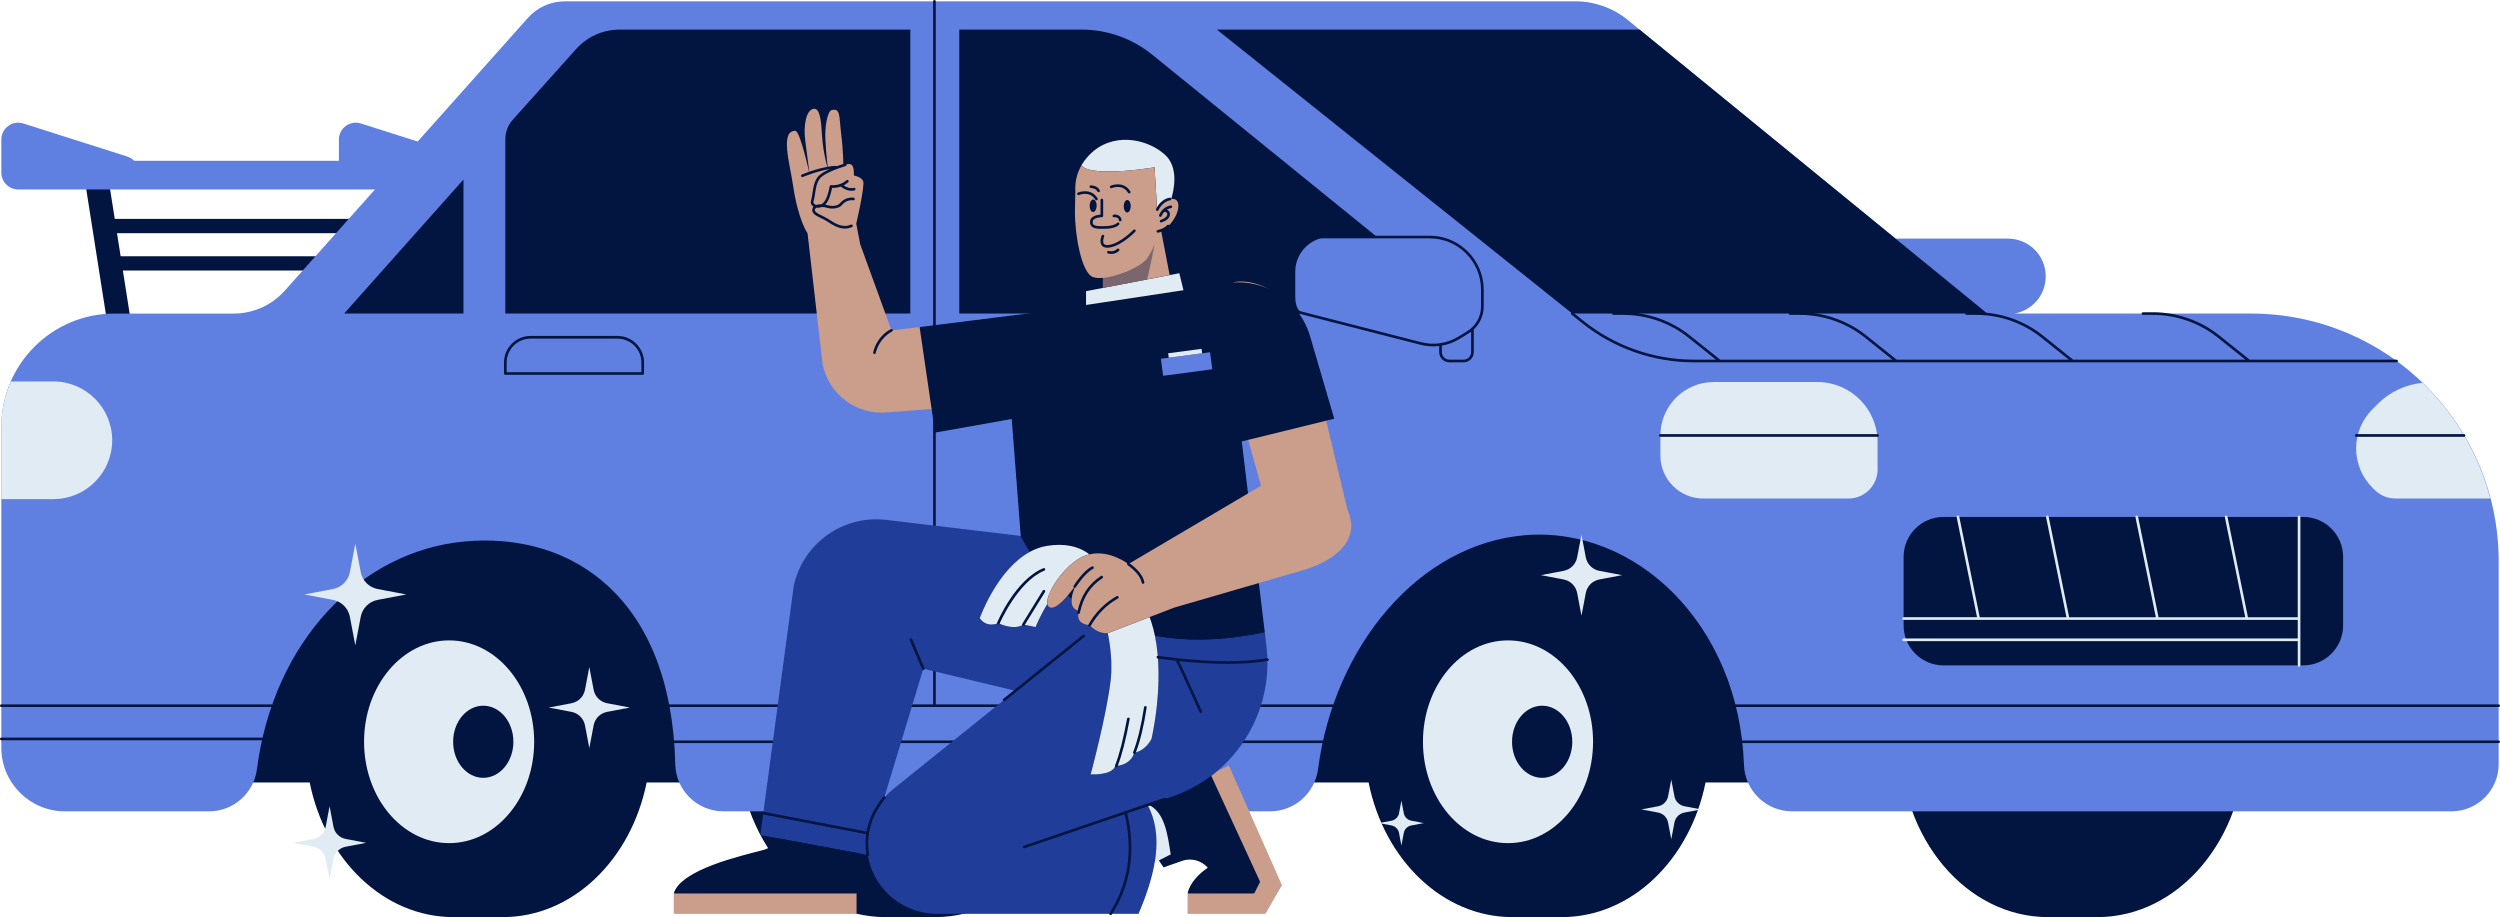
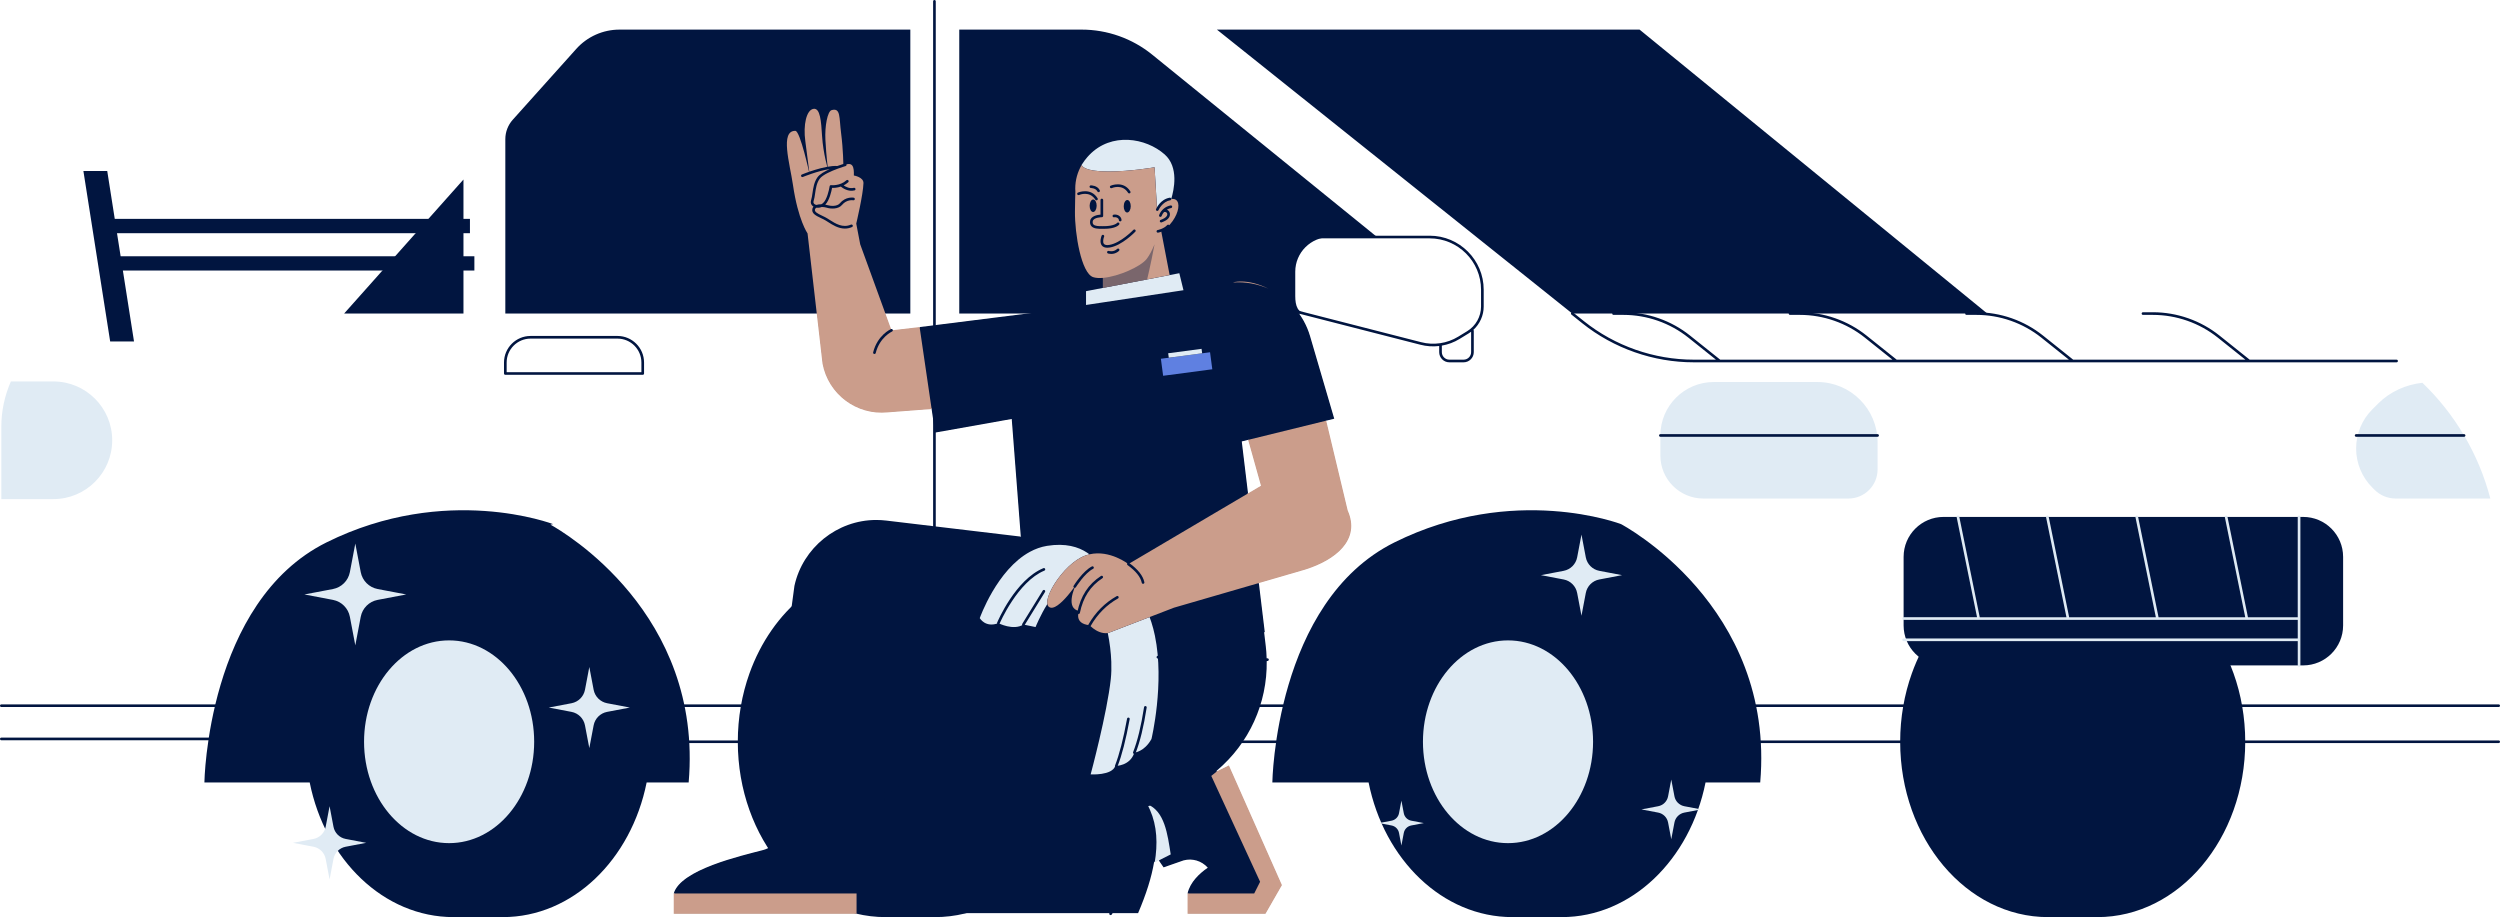
<svg xmlns="http://www.w3.org/2000/svg" fill="#000000" height="366.8" preserveAspectRatio="xMidYMid meet" version="1" viewBox="0.0 0.0 1000.0 366.8" width="1000" zoomAndPan="magnify">
  <g>
    <g id="change1_5">
      <path d="M898.09,296.705c0,38.737-26.49,70.141-59.167,70.141h-19.682 c-0.001,0-0.002,0-0.003,0c-32.677,0-59.167-31.403-59.167-70.14 c0-9.684,1.656-18.91,4.65-27.302c8.982-25.174,30.009-42.839,54.517-42.839 h19.685C871.6,226.565,898.09,257.968,898.09,296.705z M373.973,226.565h-19.685 c-24.508,0-45.535,17.665-54.517,42.839c-2.994,8.392-4.65,17.618-4.65,27.302 c0,38.738,26.49,70.14,59.167,70.14c0.001,0,0.002,0,0.003,0h19.682 c32.677,0,59.167-31.404,59.167-70.141S406.65,226.565,373.973,226.565z M648.426,209.652c0,0-42.763-16.461-90.617,7.296 c-47.854,23.758-48.872,96.047-48.872,96.047h38.502 c6.198,30.878,29.601,53.85,57.546,53.85c0.001,0,0.001,0,0.002,0h19.683 c27.944,0,51.347-22.972,57.545-53.85h21.872 C710.195,242.064,648.426,209.652,648.426,209.652z M220.189,209.861 c0.684-0.152,1.059-0.209,1.059-0.209s-42.763-16.461-90.617,7.296 c-47.854,23.758-48.872,96.047-48.872,96.047h42.122 c6.198,30.878,29.601,53.85,57.545,53.85c0.001,0,0.001,0,0.002,0h19.683 c27.944,0,51.347-22.972,57.545-53.85h16.808 C281.291,245.341,225.369,212.73,220.189,209.861z M189.75,102.495H48.251L46.802,93.273 h141.176v-5.73H45.902L42.895,68.394h-9.537l10.712,68.205h9.537l-4.456-28.373 h140.6V102.495z" fill="#011540" />
    </g>
    <g id="change2_2">
-       <path d="M999.469,224.53v81.113c0,10.434-8.458,18.893-18.893,18.893H716.879 c-10.399,0-18.945-8.233-19.299-18.626c-1.915-56.244-43.36-95.424-87.47-91.834 c-42.295,3.442-76.394,44.007-82.867,93.461 c-1.268,9.69-9.405,16.999-19.177,16.999H289.418 c-10.457,0-19.073-8.324-19.31-18.779c-1.52-66.993-41.669-93.191-84.495-89.147 c-41.538,3.923-76.284,40.114-82.819,90.969 c-1.244,9.676-9.413,16.957-19.167,16.957H25.986 c-14.058,0-25.454-11.396-25.454-25.455v-68.557v-59.844 c0-24.993,20.26-45.253,45.253-45.253h47.703c7.797,0,15.223-3.329,20.41-9.149 l36.093-40.494h-7.669H48.755H17.931H7.29c-3.732,0-6.758-3.026-6.758-6.758 V55.832c0-4.574,4.449-7.827,8.807-6.44L50.805,62.585 c1.198,0.381,2.152,0.991,2.883,1.74h81.875v-8.493 c0-4.574,4.449-7.827,8.807-6.44l22.704,7.224l44.087-49.463 c3.755-4.212,9.129-6.621,14.771-6.621h404.296c7.599,0,14.965,2.625,20.851,7.432 l107.136,87.484h44.973c8.341,0,15.103,6.762,15.103,15.103 c0,7.482-5.446,13.677-12.587,14.877h94.663 C955.099,125.427,999.469,169.797,999.469,224.53z" fill="#5f80e1" />
-     </g>
+       </g>
    <g id="change3_3">
-       <path d="M179.645,256.155c18.791,0,34.024,18.155,34.024,40.55 s-15.233,40.55-34.024,40.55s-34.024-18.155-34.024-40.55 S160.854,256.155,179.645,256.155z M569.179,296.706 c0,22.395,15.233,40.55,34.024,40.55s34.024-18.155,34.024-40.55 s-15.233-40.55-34.024-40.55S569.179,274.31,569.179,296.706z M681.347,199.414 h58.036c6.435,0,11.652-5.217,11.652-11.652v-10.86 c0-13.308-10.788-24.097-24.097-24.097H685.533c-11.809,0-21.382,9.573-21.382,21.382 v8.032C664.151,191.715,671.85,199.414,681.347,199.414z M949.811,195.914 l-0.881-0.882c-4.149-4.149-6.48-9.776-6.48-15.643s2.331-11.494,6.48-15.643 l2.279-2.279c4.793-4.793,11.084-7.63,17.761-8.351 c12.957,12.45,22.473,28.38,27.162,46.297H958.26 C955.092,199.413,952.053,198.155,949.811,195.914z M4.352,152.578h16.995 c12.996,0,23.531,10.535,23.531,23.531c0,12.996-10.535,23.531-23.531,23.531H0.532 v-28.961C0.532,164.233,1.923,158.128,4.352,152.578z" fill="#e0ebf4" />
+       <path d="M179.645,256.155c18.791,0,34.024,18.155,34.024,40.55 s-15.233,40.55-34.024,40.55s-34.024-18.155-34.024-40.55 S160.854,256.155,179.645,256.155z M569.179,296.706 c0,22.395,15.233,40.55,34.024,40.55s34.024-18.155,34.024-40.55 s-15.233-40.55-34.024-40.55S569.179,274.31,569.179,296.706z M681.347,199.414 h58.036c6.435,0,11.652-5.217,11.652-11.652v-10.86 c0-13.308-10.788-24.097-24.097-24.097H685.533c-11.809,0-21.382,9.573-21.382,21.382 v8.032C664.151,191.715,671.85,199.414,681.347,199.414M949.811,195.914 l-0.881-0.882c-4.149-4.149-6.48-9.776-6.48-15.643s2.331-11.494,6.48-15.643 l2.279-2.279c4.793-4.793,11.084-7.63,17.761-8.351 c12.957,12.45,22.473,28.38,27.162,46.297H958.26 C955.092,199.413,952.053,198.155,949.811,195.914z M4.352,152.578h16.995 c12.996,0,23.531,10.535,23.531,23.531c0,12.996-10.535,23.531-23.531,23.531H0.532 v-28.961C0.532,164.233,1.923,158.128,4.352,152.578z" fill="#e0ebf4" />
    </g>
    <g id="change1_6">
-       <path d="M193.305,282.282c6.654,0,12.048,6.458,12.048,14.424 s-5.394,14.424-12.048,14.424c-6.654,0-12.048-6.458-12.048-14.424 S186.651,282.282,193.305,282.282z M604.815,296.706 c0,7.966,5.394,14.424,12.048,14.424s12.048-6.458,12.048-14.424 s-5.394-14.424-12.048-14.424S604.815,288.739,604.815,296.706z" fill="#011540" />
-     </g>
+       </g>
    <g id="change1_7">
      <path d="M761.443,250.178V222.75c0-8.827,7.156-15.982,15.982-15.982h143.839 c8.827,0,15.982,7.155,15.982,15.982v27.429c0,8.827-7.156,15.982-15.982,15.982 H777.425C768.599,266.161,761.443,259.005,761.443,250.178z M383.703,11.844V125.427 h139.225c-3.874,0-4.827-3.14-4.827-7.014v-9.709 c0-7.674,6.221-13.895,13.895-13.895h18.822l-89.957-72.961 c-7.979-6.472-17.941-10.004-28.216-10.004H383.703z M247.781,11.844 c-6.59-0-12.868,2.803-17.267,7.71l-25.415,28.348 c-1.912,2.132-2.969,4.895-2.969,7.758v69.766h162.002V11.845L247.781,11.844z M137.645,125.427h47.741V71.803L137.645,125.427z M794.929,125.427L655.832,11.844 H486.763L628.912,125.427H794.929z" fill="#011540" />
    </g>
    <g id="change3_4">
      <path d="M142.122,217.418l2.17,11.423 c0.652,3.433,3.338,6.119,6.771,6.771l11.423,2.17l-11.423,2.17 c-3.433,0.652-6.119,3.338-6.771,6.771l-2.17,11.423l-2.17-11.423 c-0.652-3.433-3.338-6.119-6.771-6.771l-11.423-2.17l11.423-2.17 c3.433-0.652,6.119-3.338,6.771-6.771L142.122,217.418z M131.831,322.483 l1.561,8.219c0.469,2.47,2.401,4.402,4.872,4.872l8.219,1.561l-8.219,1.561 c-2.47,0.469-4.402,2.401-4.872,4.872l-1.561,8.219l-1.561-8.219 c-0.469-2.47-2.401-4.402-4.872-4.872l-8.219-1.561l8.219-1.561 c2.47-0.469,4.402-2.401,4.872-4.872L131.831,322.483z M233.995,275.898 c-0.52,2.735-2.659,4.875-5.394,5.394L219.5,283.021l9.1,1.729 c2.735,0.52,4.875,2.659,5.394,5.394l1.729,9.1l1.729-9.1 c0.52-2.735,2.659-4.875,5.394-5.394l9.1-1.729l-9.1-1.729 c-2.735-0.52-4.875-2.659-5.394-5.394l-1.729-9.1L233.995,275.898z M630.861,222.938c-0.52,2.735-2.659,4.875-5.394,5.394l-9.1,1.729l9.1,1.729 c2.735,0.52,4.875,2.659,5.394,5.394l1.729,9.1l1.729-9.1 c0.52-2.735,2.659-4.875,5.394-5.394l9.1-1.729l-9.1-1.729 c-2.735-0.52-4.875-2.659-5.394-5.394l-1.729-9.1L630.861,222.938z M559.604,325.291c-0.287,1.513-1.471,2.697-2.984,2.984l-5.035,0.957l5.035,0.957 c1.513,0.287,2.697,1.471,2.984,2.984l0.957,5.035l0.957-5.035 c0.287-1.513,1.471-2.697,2.984-2.984l5.035-0.957l-5.035-0.957 c-1.513-0.288-2.697-1.471-2.984-2.984l-0.957-5.035L559.604,325.291z M667.235,318.523c-0.382,2.013-1.957,3.587-3.969,3.969l-6.697,1.272l6.697,1.272 c2.013,0.382,3.587,1.957,3.969,3.969l1.272,6.697l1.272-6.697 c0.382-2.013,1.957-3.587,3.969-3.969l6.697-1.272l-6.697-1.272 c-2.013-0.382-3.587-1.957-3.969-3.969l-1.272-6.697L667.235,318.523z" fill="#e0ebf4" />
    </g>
    <g id="change3_5">
      <path d="M919.631,266.693c-0.294,0-0.532-0.238-0.532-0.532v-9.707h-157.656 c-0.294,0-0.532-0.238-0.532-0.532s0.238-0.532,0.532-0.532h157.656v-7.436h-20.34 c-0.006,0-0.011,0.001-0.022,0H863c-0.007,0-0.012,0.001-0.022,0h-35.739 c-0.004,0-0.011,0.001-0.02,0h-35.74c-0.006,0-0.011,0.001-0.022,0h-30.014 c-0.294,0-0.532-0.238-0.532-0.532c0-0.294,0.238-0.532,0.532-0.532h29.375 l-8.154-40.019c-0.058-0.288,0.128-0.568,0.415-0.627 c0.281-0.057,0.568,0.127,0.627,0.415l8.196,40.231h34.676l-8.154-40.019 c-0.058-0.288,0.128-0.568,0.415-0.627c0.283-0.057,0.568,0.127,0.627,0.415 l8.197,40.231h34.675l-8.153-40.019c-0.058-0.288,0.128-0.568,0.415-0.627 c0.284-0.057,0.568,0.127,0.627,0.415l8.196,40.231h34.675l-8.154-40.019 c-0.058-0.288,0.128-0.568,0.415-0.627c0.282-0.057,0.568,0.127,0.627,0.415 l8.196,40.231h19.916v-40.125c0-0.294,0.238-0.532,0.532-0.532 s0.532,0.238,0.532,0.532v59.394C920.163,266.455,919.925,266.693,919.631,266.693z" fill="#e0ebf4" />
    </g>
    <g id="change1_8">
      <path d="M999.468,297.237H696.319c-0.294,0-0.532-0.238-0.532-0.532 c0-0.294,0.238-0.532,0.532-0.532h303.149c0.294,0,0.532,0.238,0.532,0.532 C1000,296.999,999.762,297.237,999.468,297.237z M533.181,297.237H267.748 c-0.294,0-0.532-0.238-0.532-0.532c0-0.294,0.238-0.532,0.532-0.532h265.433 c0.294,0,0.532,0.238,0.532,0.532C533.713,296.999,533.475,297.237,533.181,297.237z M105.102,296.104H0.532C0.238,296.104,0,295.867,0,295.573 c0-0.294,0.238-0.532,0.532-0.532h104.571c0.294,0,0.532,0.238,0.532,0.532 C105.634,295.867,105.396,296.104,105.102,296.104z M999.468,282.813H693.545 c-0.294,0-0.532-0.238-0.532-0.532s0.238-0.532,0.532-0.532h305.923 c0.294,0,0.532,0.238,0.532,0.532S999.762,282.813,999.468,282.813z M533.181,282.813 H267.748c-0.294,0-0.532-0.238-0.532-0.532s0.238-0.532,0.532-0.532h105.495V0.532 c0-0.294,0.238-0.532,0.532-0.532c0.293,0,0.532,0.238,0.532,0.532v281.218h158.874 c0.294,0,0.532,0.238,0.532,0.532S533.475,282.813,533.181,282.813z M108.718,282.813 H0.532C0.238,282.813,0,282.575,0,282.281s0.238-0.532,0.532-0.532h108.186 c0.294,0,0.532,0.238,0.532,0.532S109.011,282.813,108.718,282.813z M985.635,174.718 h-43.183c-0.294,0-0.532-0.238-0.532-0.532c0-0.294,0.238-0.532,0.532-0.532 h43.183c0.294,0,0.532,0.238,0.532,0.532 C986.166,174.48,985.928,174.718,985.635,174.718z M751.035,174.718h-86.883 c-0.294,0-0.532-0.238-0.532-0.532c0-0.294,0.238-0.532,0.532-0.532h86.883 c0.294,0,0.532,0.238,0.532,0.532C751.566,174.48,751.329,174.718,751.035,174.718z M438.664,149.933h-54.961c-0.293,0-0.532-0.238-0.532-0.532v-4.394 c0-5.86,4.767-10.627,10.627-10.627h34.77c5.86,0,10.627,4.767,10.627,10.627 v4.394C439.195,149.695,438.957,149.933,438.664,149.933z M384.234,148.869h53.898 v-3.862c0-5.273-4.291-9.563-9.564-9.563h-34.77c-5.273,0-9.564,4.29-9.564,9.563 V148.869z M257.09,149.933h-54.961c-0.293,0-0.532-0.238-0.532-0.532v-4.394 c0-5.86,4.767-10.627,10.627-10.627h34.769c5.86,0,10.628,4.767,10.628,10.627 v4.394C257.622,149.695,257.384,149.933,257.09,149.933z M202.661,148.869h53.898 v-3.862c0-5.273-4.291-9.563-9.564-9.563h-34.769c-5.273,0-9.564,4.29-9.564,9.563 V148.869z M958.636,144.928H677.506c-16.147,0-31.987-5.552-44.604-15.631l-4.322-3.454 c-0.229-0.184-0.266-0.518-0.083-0.748c0.184-0.228,0.517-0.265,0.748-0.083 l4.322,3.454c12.428,9.93,28.033,15.398,43.939,15.398h8.869l-11.022-8.808 c-7.344-5.867-16.564-9.098-25.964-9.098h-3.98 c-0.294,0-0.532-0.238-0.532-0.532c0-0.294,0.238-0.532,0.532-0.532h3.98 c9.639,0,19.097,3.314,26.628,9.331l12.06,9.638h68.891l-11.021-8.808 c-7.344-5.867-16.564-9.098-25.964-9.098h-3.98 c-0.294,0-0.532-0.238-0.532-0.532c0-0.294,0.238-0.532,0.532-0.532h3.98 c9.639,0,19.097,3.314,26.628,9.331l12.059,9.638h68.892l-11.022-8.808 c-7.344-5.867-16.564-9.098-25.963-9.098h-3.98 c-0.294,0-0.532-0.238-0.532-0.532c0-0.294,0.238-0.532,0.532-0.532h3.98 c9.639,0,19.096,3.314,26.627,9.331l12.06,9.638h68.892l-11.022-8.808 c-7.344-5.867-16.564-9.098-25.963-9.098h-3.98 c-0.294,0-0.532-0.238-0.532-0.532c0-0.294,0.238-0.532,0.532-0.532h3.98 c9.639,0,19.096,3.314,26.627,9.331l12.06,9.638h58.775 c0.294,0,0.532,0.238,0.532,0.532S958.929,144.928,958.636,144.928z M585.439,144.928 h-5.695c-2.244,0-4.069-1.825-4.069-4.07v-2.455 c-2.51,0.302-5.072,0.136-7.545-0.516l-56.081-14.375 c-0.284-0.073-0.456-0.362-0.383-0.647c0.073-0.283,0.365-0.456,0.647-0.383 l56.085,14.376c5.021,1.325,10.436,0.531,14.862-2.176l3.637-2.224 c3.403-2.081,5.518-5.852,5.518-9.841v-6.724c0-11.332-9.22-20.551-20.551-20.551 h-62.926c-0.294,0-0.532-0.238-0.532-0.532c0-0.294,0.238-0.532,0.532-0.532 h62.926c11.918,0,21.615,9.696,21.615,21.615v6.724c0,3.557-1.54,6.955-4.128,9.32 c0.098,0.097,0.159,0.23,0.159,0.379v8.542 C589.509,143.103,587.683,144.928,585.439,144.928z M576.738,138.247v2.611 c0,1.658,1.349,3.007,3.006,3.007h5.695c1.658,0,3.007-1.349,3.007-3.007v-8.17 c-0.319,0.241-0.651,0.466-0.995,0.677l-3.637,2.224 C581.634,136.922,579.225,137.815,576.738,138.247z" fill="#011540" />
    </g>
    <g>
      <g id="change1_1">
        <path d="M444.242,365.783c-0.051,0-0.101-0.015-0.145-0.044 c-0.099-0.064-0.11-0.176-0.11-0.222c-0.001-0.146-0.119-0.265-0.266-0.265 h-68.964c-9.14,0-17.686-4.498-22.86-12.032 c-2.247-3.271-3.739-6.91-4.437-10.815c-0.012-0.071-0.053-0.133-0.112-0.172 c-0.045-0.031-0.097-0.047-0.15-0.047c-0.017,0-0.062,0.005-0.068,0.005 c-0.164,0-0.27-0.094-0.29-0.219c-0.017-0.111-0.117-0.318-0.228-0.338 l-3.33-0.619c-0.017-0.003-0.033-0.004-0.049-0.004 c-0.06,0-0.118,0.02-0.166,0.058c-0.06,0.049-0.097,0.12-0.1,0.197 l-0.609,16.095v7.891h-72.594v-7.88c2.571-8.641,23.327-13.958,33.301-16.514 c0.83-0.213,1.588-0.407,2.258-0.582c2.608-0.685,4.85-2.443,6.15-4.823 c0.041-0.075,0.044-0.165,0.007-0.242c-0.037-0.077-0.108-0.132-0.192-0.147 l-6.86-1.276l1.071-7.979c0.019-0.138-0.072-0.267-0.209-0.296 c-0.104-0.02-0.164-0.059-0.204-0.118c-0.04-0.059-0.055-0.13-0.041-0.199 c0.026-0.138,0.155-0.21,0.268-0.21c0.01,0.001,0.021,0.001,0.031,0.001 c0.135,0,0.277-0.096,0.295-0.228l12.133-90.414 c3.329-15.264,17.089-26.356,32.713-26.356c1.328,0,2.673,0.08,3.998,0.238 c0,0,53.805,6.413,53.815,6.413c0.068,0,0.134-0.026,0.184-0.074 c0.058-0.055,0.087-0.133,0.081-0.213l-3.602-46.787 c-0.006-0.075-0.043-0.143-0.102-0.189c-0.047-0.036-0.104-0.056-0.163-0.056 c-0.016,0-0.031,0.001-0.047,0.004l-30.396,5.399l-1.341-9.155 c-0.02-0.132-0.132-0.227-0.263-0.227c-0.007,0-17.645,1.35-17.645,1.35 c-0.79,0.078-1.584,0.117-2.368,0.117c-11.43,0-21.258-8.164-23.369-19.411 l-5.979-52.046c-0.005-0.045-0.021-0.086-0.047-0.123 c-0.038-0.054-3.782-5.502-5.782-19.239c-0.25-1.713-0.602-3.569-0.974-5.532 c-1.123-5.92-2.396-12.63-0.459-14.97c0.492-0.594,1.165-0.883,2.058-0.883 c0.823,0.011,2.779,5.079,5.279,16.176c0.017,0.075,0.065,0.139,0.132,0.175 c0.039,0.022,0.083,0.032,0.127,0.032c0.031,0,0.062-0.005,0.092-0.017 c0.116-0.043,0.281-0.193,0.266-0.316c-0.277-2.2-0.951-7.51-1.593-12.247 c-0.892-6.581,0.487-12.238,3.073-12.612c0.08-0.011,0.157-0.017,0.232-0.017 c2.209,0,2.549,5.445,2.878,10.71c0.334,5.342,1.565,10.381,2.078,12.298 c0.032,0.118,0.139,0.197,0.257,0.197c0.015,0,0.215-0.032,0.215-0.032 c0.138-0.026,0.232-0.154,0.215-0.293c-0.227-1.928-0.646-5.886-0.905-10.736 c-0.287-5.366,0.869-11.233,2.29-11.624c0.365-0.101,0.691-0.152,0.967-0.152 c1.587,0,1.793,1.638,2.106,5.344c0.092,1.095,0.197,2.337,0.371,3.69 c0.716,5.562,0.872,10.533,0.905,12.412c0.002,0.083,0.043,0.161,0.11,0.211 c0.046,0.032,0.101,0.05,0.156,0.05c0.026,0,0.053-0.004,0.079-0.012 c0.332-0.104,0.546-0.166,0.596-0.181c0.012,0,0.023-0.001,0.035-0.001 c0.166,0,0.256,0.072,0.29,0.175c0.036,0.113,0.14,0.185,0.253,0.185 c0.023,0,0.047-0.003,0.071-0.009c0.329-0.091,0.628-0.138,0.889-0.138 c0.44,0,0.778,0.129,1.035,0.392c0.686,0.705,0.739,2.303,0.695,3.925 c-0.004,0.133,0.092,0.248,0.223,0.27c0.037,0.005,3.675,0.623,3.621,2.771 c-0.111,4.438-2.854,16.041-2.881,16.159c-0.009,0.036-0.01,0.075-0.003,0.111 l1.584,8.271l12.347,33.947c0.024,0.065,0.074,0.12,0.138,0.15 c0.036,0.017,0.074,0.025,0.112,0.025c0.031,0,0.062-0.005,0.092-0.017 c0.022-0.002,0.044-0.003,0.064-0.003c0.154,0,0.229,0.056,0.266,0.14 c0.017,0.139,0.151,0.313,0.29,0.313c0.006,0,10.749-1.232,10.749-1.232 l48.053-6.041l18.52-2.804c0.13-0.02,0.226-0.131,0.226-0.263v-5.301 l6.528-1.256c0.125-0.024,0.215-0.133,0.215-0.261v-3.953 c0-0.075-0.031-0.177-0.086-0.226c-0.052-0.048-0.12-0.102-0.191-0.102 c-0.004,0-0.007,0.001-0.011,0.001c-0.441,0.036-0.868,0.056-1.278,0.056 c-0.99,0-1.836-0.114-2.511-0.34c-4.407-1.466-7.193-16.61-7.101-25.983 c0.035-3.637,0.123-6.618,0.172-8.071l-0.02-0.334 c-0.017-0.253-0.035-0.507-0.035-0.764c0-3.279,0.88-6.52,2.545-9.373 c0.014-0.024,0.024-0.05,0.03-0.076l0.205-0.309 c0.583-0.946,1.249-1.838,1.98-2.655l0.184-0.209 c0.167-0.19,0.334-0.381,0.513-0.56c4.809-5.032,10.484-6.086,14.4-6.086 c5.593,0,11.373,2.158,15.459,5.772c5.643,4.992,3.664,13.952,2.552,17.573 c-0.01,0.084,0.016,0.207,0.078,0.264c0.056,0.052,0.125,0.108,0.199,0.108 c0.009,0,0.018-0.001,0.026-0.003c0.206-0.039,0.405-0.06,0.596-0.06 c0.435,0,0.808,0.108,1.108,0.321c0.742,0.524,1.021,1.637,0.785,3.135 c-0.247,1.562-1.024,3.329-2.188,4.975c-0.404,0.571-0.857,1.122-1.346,1.637 c-0.089,0.093-0.098,0.237-0.021,0.341c0.077,0.104,0.074,0.24-0.006,0.33 c-0.702,0.786-1.747,1.436-3.019,1.879c-0.125,0.044-0.199,0.171-0.174,0.301 l3.326,17.323c0.014,0.07,0.053,0.131,0.112,0.17 c0.044,0.03,0.096,0.046,0.149,0.046c0.017,0,0.034-0.002,0.05-0.005 l3.625-0.698l1.599,6.554c0.029,0.12,0.137,0.202,0.258,0.202 c0.013,0,4.214-0.634,4.214-0.634l12.759-2.125 c0.934-0.156,1.894-0.268,2.853-0.335l0.755-0.207 c0.762-0.119,1.595-0.183,2.448-0.183c2.41,0,4.988,0.494,7.663,1.469 c1.049,0.382,2.108,0.846,3.148,1.378c8.052,3.558,14.077,10.423,16.544,18.842 l9.588,32.732l-2.95,0.725c-0.142,0.035-0.229,0.179-0.195,0.321l8.602,35.91 c1.762,3.961,1.873,7.667,0.348,11.059c-2.316,5.151-8.394,9.505-17.116,12.263 l-18.585,5.395c-0.126,0.036-0.206,0.158-0.19,0.288l2.367,19.623l0.677,5.662 c0.17,1.431,0.279,2.959,0.343,4.812c0.003,0.074,0.036,0.143,0.092,0.192 c0.049,0.042,0.11,0.064,0.173,0.064c0.01,0,0.033-0.002,0.034-0.002 c0.156,0,0.266,0.092,0.284,0.215c0.011,0.073-0.004,0.142-0.046,0.199 c-0.042,0.058-0.103,0.096-0.173,0.107c-0.13,0.022-0.344,0.153-0.342,0.284 c0.253,16.93-7.025,32.913-19.968,43.85c-0.103,0.087-0.125,0.237-0.051,0.349 c0.051,0.077,0.135,0.12,0.223,0.12c0.039,0,0.079-0.008,0.117-0.027 l4.414-2.158l21.047,47.494l-6.434,11.219h-30.737v-7.88 c1.034-4.496,4.908-7.967,7.975-10.076c0.063-0.044,0.104-0.111,0.113-0.187 c0.009-0.076-0.014-0.152-0.064-0.209c-1.88-2.125-4.576-3.344-7.397-3.344 c-0.879,0-1.756,0.118-2.606,0.353l-7.779,2.719l-1.794-2.613 c-0.051-0.075-0.134-0.115-0.219-0.115c-0.04,0-0.082,0.009-0.119,0.028 l-1.644,0.829c-0.076,0.038-0.129,0.11-0.143,0.193 c-1.01,5.972-3.097,12.615-6.38,20.303h-10.374 c-0.091,0-0.175,0.047-0.224,0.124l-0.175,0.284 C444.416,365.738,444.333,365.783,444.242,365.783z M369.201,267.721 c-0.041,0-0.08,0.006-0.11,0.022c-0.063,0.033-0.144,0.074-0.165,0.142 l-15.343,50.608c-0.021,0.068-0.013,0.141,0.02,0.204 c0.034,0.062,0.091,0.108,0.159,0.129c0.009,0.012,0.089,0.054,0.1,0.064 c0.05,0.05,0.117,0.078,0.188,0.078c0.002,0,0.004,0,0.006,0 c0.073-0.002,0.142-0.033,0.191-0.087c1.044-1.148,2.067-2.122,3.129-2.975 l44.049-35.423c0.055-0.044,0.09-0.108,0.098-0.178 c0.008-0.071-0.013-0.141-0.057-0.195c-0.092-0.115-0.074-0.282,0.04-0.375 l4.194-3.373c0.079-0.063,0.115-0.166,0.093-0.265 c-0.022-0.099-0.099-0.176-0.198-0.2l-35.697-8.559 c-0.021-0.005-0.042-0.007-0.062-0.007c-0.12,0-0.228,0.081-0.258,0.202 c-0.013,0.052-0.048,0.144-0.146,0.187c-0.033,0.013-0.068,0.021-0.104,0.021 C369.293,267.729,369.247,267.721,369.201,267.721z M499.2,175.68l-2.56,0.629 c-0.131,0.032-0.217,0.157-0.2,0.291l2.509,20.795 c0.01,0.088,0.065,0.166,0.146,0.207c0.036,0.018,0.077,0.027,0.117,0.027 c0.047,0,0.093-0.012,0.135-0.037l5.186-3.063 c0.104-0.061,0.154-0.184,0.121-0.3l-5.135-18.362 c-0.033-0.117-0.14-0.194-0.256-0.194 C499.242,175.673,499.221,175.675,499.2,175.68z M331.2,67.475 c-0.029,0-0.067,0.006-0.095,0.016c-0.134,0.046-0.209,0.189-0.169,0.325 c0.034,0.119,0.152,0.218,0.274,0.218c0.015,0,0.029-0.001,0.044-0.004 c0.136-0.028,0.235-0.129,0.218-0.266C331.454,67.63,331.334,67.475,331.2,67.475 z" fill="#011540" />
      </g>
      <g id="change4_1">
-         <path d="M506.582,258.5l-0.676-5.663 c-15.825,3.406-30.621,3.891-43.943,1.434 c3.957,19.095-1.376,41.341-1.376,41.341c-2.862,5.151-6.847,5.437-6.847,5.437 c-1.696,5.437-7.631,5.339-7.631,5.339c-1.314,3.908-9.847,3.367-9.847,3.367 s6.582-24.446,8.062-38.183c0.226-2.094,0.286-4.409,0.199-6.835 c-0.133-3.704-0.618-7.667-1.405-11.51c-2.409,0.312-4.546-0.88-5.873-1.889 c-0.883-0.671-1.41-1.258-1.41-1.258c-6.484-0.627-4.175-5.69-4.175-5.69 c-2.703-0.509-3.22-2.708-2.986-4.95c-0.52-0.414-1.036-0.835-1.546-1.265 c-2.477,2.914-5.791,6.046-7.603,4.536c-0.311-0.26-0.498-0.643-0.581-1.12 c-2.875,4.63-4.717,9.233-4.717,9.233l-4.865-1.011 c-4.007,2.565-10.016-0.562-10.016-0.562c-5.151,2.003-7.441-1.992-7.441-1.992 s6.818-19.369,20.075-26.535c-1.291-2.028-2.518-4.144-3.678-6.35 l-53.784-6.411c-17.28-2.06-33.298,9.344-37.006,26.347l-13.378,99.694 l7.108,1.322l31.993,5.951l3.522,0.655l0.235-0.776 c0.555,4.26,2.1,8.449,4.686,12.215h0 c5.222,7.604,13.855,12.147,23.08,12.147h80.658 c3.046-7.112,5.363-14.003,6.466-20.523c0.152-0.897,0.277-1.785,0.381-2.667 c0.887-7.505,0.022-14.477-3.405-20.669l7.064-2.017 c6.895-1.969,13.151-5.162,18.592-9.28c0.811-0.614,1.602-1.25,2.376-1.904 C501.05,296.49,508.901,277.918,506.582,258.5z M357.21,315.699 c-1.296,1.042-2.469,2.181-3.53,3.393l15.649-51.617l36.858,8.838 L357.21,315.699z" fill="#203e99" />
-       </g>
+         </g>
      <g id="change1_2">
        <path d="M484.513,310.362l19.526,42.354l-2.352,4.657h-3.806h-2.948h-19.904 c1.024-4.484,4.673-7.945,8.09-10.295c-2.427-2.745-6.195-3.887-9.733-2.912 l-7.953,2.781l-1.909-2.78l4.763-2.402c-1.27-8.039-2.376-17.348-9.43-20.105 l7.064-2.017C472.816,317.672,479.072,314.479,484.513,310.362z M305.257,340.019 c-8.809,2.316-32.917,7.763-35.758,17.353h73.126l0.609-16.096l-31.993-5.951 C309.994,337.608,307.858,339.336,305.257,340.019z M469.598,243.068l-9.761,3.76 c0.252,0.667,0.485,1.345,0.706,2.029c0.568,1.761,1.038,3.572,1.419,5.414 c13.322,2.457,28.119,1.972,43.943-1.434l-2.368-19.623L469.598,243.068z M428.671,239.44c0.279-2.673,1.627-5.406,1.627-5.406s-1.363,2.013-3.172,4.141 C427.635,238.605,428.151,239.025,428.671,239.44z M524.027,134.48 c-2.568-8.764-8.834-15.539-16.679-19.004c-4.353-1.923-9.189-2.829-14.154-2.485 c-0.955,0.066-1.916,0.177-2.878,0.337l-12.755,2.125l-4.174,0.632v0.001 l-4.248,0.643l-27.985,4.238l-6.743,1.021l-18.513,2.804l-48.05,6.041l-0.002,0.001 l4.803,32.774l1.381,9.427l30.666-5.448l3.602,46.788 c1.16,2.205,2.386,4.322,3.678,6.35c2.114-1.143,4.386-1.986,6.826-2.38 c7.46-1.203,12.591,0.429,16.041,2.722c0.325,0.216,0.637,0.438,0.934,0.664 c8.176-1.901,15.574,3.893,15.574,3.893s0,0,0,0l47.86-28.259l-2.509-20.795 l2.561-0.629l31.211-7.669l3.22-0.791L524.027,134.48z" fill="#011540" />
      </g>
      <g id="change3_1">
        <path d="M468.287,341.764l-4.763,2.402l-1.643,0.829 c0.152-0.897,0.277-1.785,0.381-2.667c0.887-7.505,0.022-14.477-3.405-20.669 C465.911,324.416,467.017,333.725,468.287,341.764z M461.962,254.271 c-0.382-1.842-0.852-3.653-1.419-5.414c-0.221-0.684-0.454-1.362-0.706-2.029 l-4.159,1.602l-6.365,2.452l-3.599,1.387l-2.456,0.946 c-0.047,0.007-0.094,0.006-0.141,0.012c0.787,3.844,1.272,7.806,1.405,11.51 c0.087,2.425,0.027,4.741-0.199,6.835c-1.48,13.737-8.062,38.183-8.062,38.183 s8.533,0.54,9.847-3.367c0,0,5.935,0.099,7.631-5.339 c0,0,3.985-0.287,6.847-5.437C460.586,295.612,465.919,273.366,461.962,254.271z M418.803,218.343c-2.44,0.393-4.712,1.237-6.826,2.38 c-13.257,7.167-20.075,26.535-20.075,26.535s2.289,3.996,7.441,1.992 c0,0,6.01,3.127,10.016,0.562l4.865,1.011c0,0,1.842-4.603,4.717-9.233 c-0.315-1.795,0.9-4.958,2.998-8.25c2.949-4.628,7.636-9.5,12.256-11.15 c0.319-0.114,0.636-0.189,0.954-0.278c0.209-0.059,0.42-0.135,0.629-0.183 c-0.296-0.226-0.608-0.447-0.934-0.664 C431.395,218.773,426.263,217.14,418.803,218.343z M471.729,109.285l-3.874,0.746 l-26.7,5.139l-6.743,1.298v5.52l6.743-1.021l27.985-4.238l4.248-0.643v-0.001 L471.729,109.285z M443.364,68.599c9.043,0,18.462-1.693,18.462-1.693l0.969,16.323 l0.048,0.806c0.165-0.233,0.335-0.457,0.507-0.675 c1.255-1.587,2.688-2.758,4-3.352c0.389-0.176,0.765-0.298,1.124-0.368 c1.13-3.664,3.155-12.772-2.62-17.88c-7.458-6.596-21.301-9.013-30.216,0.318 c-0.002,0.002-0.005,0.005-0.007,0.007c-0.248,0.248-0.473,0.517-0.707,0.778 c-0.706,0.815-1.376,1.71-2.006,2.689c-0.08,0.124-0.164,0.24-0.243,0.368 c0,0,0,0.01,0.002,0.028C432.713,66.228,433.311,68.599,443.364,68.599z" fill="#e0ebf4" />
      </g>
      <g id="change5_1">
        <path d="M491.551,306.179l21.214,47.87l-6.579,11.469h-31.157v-8.146h19.904 h2.948h0h3.806l2.352-4.657l-19.526-42.354 c0.811-0.614,1.602-1.25,2.376-1.904L491.551,306.179z M269.499,365.518h73.126 v-8.146h-73.126V365.518z M367.85,130.832l-11.251,1.292l-12.515-34.399l-1.584-8.272 c0,0,2.776-11.696,2.888-16.212c0.06-2.41-3.844-3.04-3.844-3.04 c0.089-3.219-0.242-5.845-4.2-3.966c0,0-0.017-6.106-0.915-13.085 c-0.81-6.294-0.11-10.115-3.779-9.105c-1.658,0.457-2.772,6.528-2.485,11.895 c0.362,6.765,1.041,11.856,1.041,11.856s-1.937-6.366-2.371-13.322 c-0.376-6.015-0.733-11.327-3.413-10.94c-2.879,0.416-4.175,6.446-3.299,12.91 c0.834,6.154,1.724,13.296,1.724,13.296s-3.743-17.371-5.697-17.401 c-6.244-0.094-2.208,13.07-0.953,21.688c2.036,13.982,5.828,19.353,5.828,19.353 l5.982,52.065c2.302,12.266,13.599,20.737,26.019,19.511l17.625-1.349 l-4.803-32.774L367.85,130.832z M539.076,204.181l-8.601-35.91l-31.211,7.669 l5.135,18.362l-5.186,3.062l-47.86,28.259h-0c0,0-7.398-5.794-15.574-3.893 c-0.209,0.048-0.419,0.125-0.629,0.183c-0.318,0.089-0.635,0.165-0.954,0.278 c-4.62,1.65-9.306,6.522-12.256,11.15c-2.098,3.292-3.313,6.455-2.998,8.25 c0.083,0.477,0.27,0.86,0.581,1.12c1.812,1.51,5.126-1.622,7.603-4.536 c1.809-2.128,3.172-4.141,3.172-4.141s-1.348,2.733-1.627,5.406 c-0.234,2.242,0.283,4.442,2.986,4.95c0,0-2.309,5.063,4.175,5.69 c0,0,0.528,0.587,1.41,1.258c1.327,1.009,3.464,2.201,5.873,1.889 c0.048-0.006,0.094-0.005,0.141-0.012l2.456-0.946l3.599-1.387l6.365-2.452 l4.159-1.602l9.761-3.76l33.94-9.854l18.591-5.397 C534.353,223.953,544.298,215.89,539.076,204.181z M507.349,115.476 c-1.023-0.523-2.082-0.992-3.177-1.391c-3.488-1.271-7.055-1.806-10.274-1.292 l-0.702,0.198C498.159,112.646,502.996,113.553,507.349,115.476z M432.918,65.551 c0.63-0.979,1.3-1.874,2.006-2.689C434.178,63.696,433.508,64.594,432.918,65.551 z M437.261,110.859c1.045,0.347,2.391,0.421,3.895,0.296v4.014l26.7-5.139 l-3.37-17.552c1.507-0.664,3.184-2.099,4.567-4.055 c2.454-3.472,3.054-7.269,1.339-8.481c-0.513-0.362-1.176-0.447-1.917-0.303 c-0.359,0.07-0.736,0.192-1.124,0.368c-1.312,0.593-2.745,1.765-4,3.352 c-0.172,0.218-0.342,0.442-0.507,0.675l-0.048-0.806l-0.969-16.323 c0,0-9.42,1.693-18.462,1.693c-10.053,0-10.651-2.37-10.687-2.652 c-1.631,2.796-2.581,6.037-2.581,9.507c0,0.368,0.034,0.727,0.055,1.089 c-0.05,1.477-0.137,4.465-0.172,8.077 C429.891,93.596,432.53,109.285,437.261,110.859z" fill="#cb9d8b" />
      </g>
      <g id="change2_1">
        <path d="M484.92,147.71l-19.669,2.601l-0.9-6.808l19.669-2.601 L484.92,147.71z" fill="#5f80e1" />
      </g>
      <g id="change3_2">
        <path d="M480.862,141.319l-13.353,1.766l-0.236-1.787l13.353-1.766 L480.862,141.319z" fill="#e0ebf4" />
      </g>
      <g id="change1_3">
        <path d="M444.242,366.049c-0.099,0-0.199-0.028-0.289-0.085 c-0.246-0.16-0.317-0.489-0.157-0.735c7.454-11.506,9.49-24.81,6.054-39.554 l-39.994,13.622c-0.278,0.093-0.579-0.054-0.674-0.332s0.054-0.58,0.332-0.675 l40.534-13.805c0.008-0.003,0.017-0.006,0.025-0.009l15.676-5.339 c0.278-0.09,0.58,0.055,0.674,0.332c0.095,0.278-0.054,0.58-0.332,0.675 l-15.23,5.187c3.538,15.076,1.462,28.69-6.174,40.475 C444.587,365.964,444.416,366.049,444.242,366.049z M347.103,342.464 c-0.258,0-0.484-0.188-0.525-0.451c-0.443-2.867-0.484-5.638-0.117-8.33 l-41.253-7.916c-0.288-0.055-0.477-0.334-0.422-0.622 c0.055-0.289,0.338-0.471,0.622-0.423l41.218,7.91 c0.86-4.85,3.065-9.445,6.645-13.889c0.184-0.228,0.519-0.265,0.747-0.081 c0.229,0.185,0.265,0.519,0.08,0.748c-3.577,4.441-5.734,9.033-6.502,13.888 c-0.002,0.02-0.004,0.04-0.008,0.06c-0.002,0.008-0.004,0.017-0.005,0.025 c-0.423,2.733-0.406,5.55,0.045,8.468c0.045,0.29-0.154,0.562-0.444,0.606 C347.157,342.462,347.13,342.464,347.103,342.464z M446.512,306.92 c-0.064,0-0.13-0.011-0.194-0.036c-0.274-0.107-0.409-0.415-0.302-0.688 c1.726-4.414,3.3-10.542,4.813-18.735c0.053-0.29,0.33-0.484,0.619-0.426 c0.289,0.053,0.48,0.33,0.426,0.619c-1.526,8.26-3.118,14.453-4.868,18.929 C446.925,306.792,446.724,306.92,446.512,306.92z M453.739,301.581 c-0.064,0-0.13-0.011-0.194-0.036c-0.274-0.107-0.409-0.415-0.302-0.688 c1.771-4.528,3.202-10.414,4.376-17.994c0.045-0.29,0.318-0.485,0.607-0.444 c0.29,0.045,0.489,0.317,0.444,0.606c-1.186,7.659-2.638,13.618-4.436,18.218 C454.152,301.454,453.951,301.581,453.739,301.581z M480.291,285.188 c-0.203,0-0.397-0.117-0.485-0.315c-3.407-7.602-8.569-18.987-9.45-20.575 c-2.352-0.26-4.774-0.559-7.269-0.899c-0.291-0.039-0.495-0.307-0.455-0.598 c0.04-0.292,0.309-0.508,0.599-0.455c2.561,0.349,5.045,0.655,7.454,0.919 c0.01,0,0.021,0.001,0.032,0.002c0.015,0.002,0.029,0.003,0.043,0.006 c14.652,1.599,26.527,1.615,36.141,0.06c0.282-0.049,0.564,0.148,0.609,0.439 c0.048,0.29-0.15,0.563-0.439,0.609c-9.5,1.538-21.165,1.557-35.482,0.049 c0.992,1.88,3.289,6.841,9.188,20.008c0.12,0.268,0,0.582-0.268,0.702 C480.437,285.174,480.364,285.188,480.291,285.188z M401.674,280.474 c-0.156,0-0.31-0.067-0.415-0.198c-0.184-0.228-0.147-0.564,0.081-0.748 l31.772-25.551c0.229-0.185,0.564-0.148,0.748,0.081 c0.184,0.228,0.147,0.564-0.081,0.748l-31.772,25.551 C401.908,280.436,401.79,280.474,401.674,280.474z M369.329,268.006 c-0.206,0-0.403-0.121-0.489-0.323l-4.971-11.653 c-0.115-0.27,0.01-0.582,0.28-0.698c0.269-0.117,0.582,0.01,0.698,0.28 l4.971,11.653c0.115,0.27-0.01,0.582-0.28,0.698 C369.47,267.992,369.399,268.006,369.329,268.006z M435.832,250.612 c-0.09,0-0.181-0.023-0.264-0.071c-0.255-0.145-0.343-0.47-0.197-0.726 c2.806-4.894,6.61-8.716,11.306-11.357c0.257-0.145,0.581-0.053,0.724,0.202 c0.144,0.255,0.053,0.58-0.203,0.724c-4.526,2.546-8.195,6.233-10.905,10.96 C436.195,250.516,436.016,250.612,435.832,250.612z M409.359,250.344 c-0.095,0-0.191-0.025-0.278-0.079c-0.25-0.154-0.328-0.482-0.174-0.731 l8.2-13.319c0.153-0.252,0.48-0.331,0.731-0.174 c0.25,0.154,0.328,0.482,0.174,0.731l-8.2,13.319 C409.712,250.255,409.537,250.344,409.359,250.344z M399.343,249.782 c-0.069,0-0.139-0.013-0.207-0.042c-0.27-0.115-0.397-0.427-0.282-0.697 c0.295-0.7,7.365-17.174,18.503-21.78c0.272-0.112,0.582,0.017,0.694,0.288 c0.112,0.272-0.017,0.582-0.288,0.695 c-10.732,4.439-17.859,21.044-17.93,21.211 C399.747,249.661,399.55,249.782,399.343,249.782z M431.433,245.587 c-0.036,0-0.072-0.003-0.109-0.011c-0.287-0.059-0.472-0.342-0.412-0.628 c1.372-6.589,4.386-11.215,9.483-14.562c0.245-0.16,0.575-0.092,0.736,0.153 c0.161,0.245,0.093,0.575-0.153,0.736c-4.847,3.181-7.715,7.595-9.026,13.889 C431.901,245.414,431.68,245.587,431.433,245.587z M429.895,235.142 c-0.096,0-0.193-0.026-0.28-0.08c-0.249-0.155-0.326-0.482-0.171-0.732 c0.148-0.24,3.679-5.889,7.31-7.753c0.262-0.137,0.582-0.033,0.716,0.229 c0.134,0.262,0.031,0.581-0.23,0.716c-3.368,1.729-6.858,7.311-6.893,7.368 C430.246,235.053,430.073,235.142,429.895,235.142z M457.226,233.532 c-0.247,0-0.468-0.172-0.52-0.424c-0.478-2.314-2.384-4.688-5.664-7.056 c-0.238-0.171-0.292-0.504-0.12-0.742c0.171-0.238,0.503-0.294,0.742-0.119 c3.503,2.528,5.55,5.12,6.084,7.702c0.059,0.288-0.126,0.569-0.413,0.628 C457.298,233.529,457.262,233.532,457.226,233.532z M349.775,141.604 c-0.043,0-0.086-0.005-0.129-0.016c-0.285-0.072-0.458-0.36-0.387-0.645 c1.71-6.838,6.905-9.208,7.125-9.306c0.268-0.12,0.581,0.001,0.701,0.27 c0.119,0.268-0.002,0.582-0.269,0.702c-0.049,0.022-4.946,2.277-6.525,8.592 C350.23,141.443,350.013,141.604,349.775,141.604z M444.5,101.571 c-0.734,0-1.254-0.162-1.299-0.178c-0.28-0.09-0.433-0.389-0.343-0.669 c0.09-0.279,0.39-0.434,0.669-0.343c0.104,0.029,1.911,0.563,3.343-0.811 c0.212-0.205,0.549-0.196,0.752,0.015c0.203,0.212,0.196,0.548-0.016,0.752 C446.565,101.338,445.379,101.571,444.5,101.571z M442.929,99.092 c-0.995,0-1.732-0.297-2.2-0.889c-1.087-1.374-0.172-3.69-0.065-3.95 c0.113-0.27,0.422-0.399,0.694-0.288c0.271,0.112,0.4,0.424,0.288,0.695 c-0.225,0.547-0.68,2.132-0.083,2.884c0.358,0.452,1.103,0.59,2.212,0.409 c4.459-0.727,9.529-5.958,9.58-6.011c0.203-0.21,0.539-0.219,0.751-0.015 c0.212,0.203,0.219,0.54,0.016,0.752c-0.217,0.225-5.365,5.539-10.176,6.322 C443.582,99.062,443.243,99.092,442.929,99.092z M463.157,93.071 c-0.253,0-0.478-0.182-0.523-0.44c-0.05-0.289,0.143-0.564,0.432-0.615 c0.024-0.004,2.437-0.443,3.801-1.971c0.197-0.219,0.532-0.237,0.751-0.043 c0.219,0.195,0.238,0.532,0.043,0.751c-1.615,1.808-4.298,2.29-4.412,2.31 C463.218,93.069,463.188,93.071,463.157,93.071z M441.497,91.531 c-0.115,0-0.23,0-0.349-0.002l-0.477-0.001c-1.342-0.004-3.184,0.008-4.122-1.068 c-0.455-0.522-0.625-1.219-0.505-2.069c0.286-2.028,2.991-2.457,4.163-2.547 v-5.845c0-0.294,0.238-0.532,0.532-0.532s0.532,0.238,0.532,0.532v6.353 c0,0.293-0.238,0.532-0.531,0.532c-0.034,0-3.416,0.051-3.642,1.655 c-0.076,0.54,0.007,0.94,0.254,1.223c0.619,0.71,2.241,0.706,3.318,0.704 l0.495,0.001c4.509,0.062,5.637-1.254,5.647-1.267 c0.179-0.226,0.509-0.275,0.739-0.106c0.232,0.171,0.29,0.489,0.126,0.725 C447.551,89.997,446.341,91.531,441.497,91.531z M337.942,91.432 c-2.615,0-4.895-1.458-6.686-2.602c-0.626-0.401-1.217-0.779-1.732-1.036 c-0.364-0.182-0.721-0.353-1.063-0.516c-2.128-1.018-3.966-1.896-3.501-3.805 c0.075-0.306,0.224-0.582,0.442-0.817c-0.057-0.034-0.112-0.07-0.165-0.107 c-0.822-0.577-1.125-1.484-0.813-2.424c0.271-0.817,0.416-1.828,0.57-2.898 c0.299-2.078,0.637-4.432,2.018-6.345c0.87-1.204,2.852-2.338,4.892-3.258 c-4.77,0.7-10.676,3.129-10.75,3.159c-0.269,0.115-0.582-0.017-0.695-0.288 c-0.113-0.271,0.017-0.582,0.288-0.695c0.374-0.155,9.152-3.746,14.192-3.401 c1.622-0.589,2.867-0.953,3-0.992c0.284-0.082,0.577,0.082,0.659,0.363 c0.082,0.281-0.081,0.576-0.363,0.658c-0.033,0.009-1.336,0.39-3.023,1.005 c-0.007,0.003-0.015,0.006-0.023,0.008c-2.629,0.959-6.177,2.485-7.316,4.062 c-1.228,1.7-1.547,3.916-1.827,5.872c-0.161,1.118-0.313,2.175-0.614,3.082 c-0.207,0.622,0.112,1.007,0.415,1.22c0.188,0.132,0.422,0.234,0.684,0.295 c0.603-0.199,1.304-0.268,1.977-0.262c0.2-0.1,0.398-0.223,0.589-0.374 c1.632-1.281,2.541-5.362,2.754-6.826c0.042-0.288,0.306-0.495,0.595-0.452 c0.036,0.003,3.505,0.423,6.128-1.951c0.218-0.195,0.553-0.18,0.751,0.037 c0.197,0.218,0.18,0.554-0.037,0.752c-0.59,0.534-1.212,0.944-1.833,1.258 c0.846,0.582,2.407,1.4,4.083,0.978c0.284-0.069,0.573,0.103,0.644,0.387 c0.072,0.284-0.102,0.573-0.387,0.645c-2.539,0.635-4.74-0.924-5.476-1.53 c-1.468,0.504-2.797,0.544-3.497,0.517c-0.24,1.332-1.032,5-2.715,6.704 c0.365,0.062,0.676,0.137,0.899,0.208c1.117,0.355,3.806,0.633,4.987-0.786 c2.29-2.747,5.366-2.228,5.495-2.207c0.288,0.052,0.479,0.327,0.428,0.616 c-0.05,0.287-0.32,0.482-0.615,0.431c-0.106-0.02-2.607-0.419-4.491,1.842 c-1.483,1.782-4.476,1.646-6.127,1.118c-0.448-0.142-1.189-0.27-1.956-0.298 c-0.714,0.3-1.444,0.376-2.093,0.291c-0.055,0.024-0.107,0.051-0.157,0.079 c-0.269,0.152-0.428,0.338-0.485,0.573c-0.249,1.024,0.832,1.594,2.926,2.595 c0.348,0.166,0.71,0.34,1.08,0.524c0.565,0.282,1.179,0.675,1.829,1.091 c2.34,1.495,5.252,3.358,8.551,1.911c0.269-0.116,0.582,0.006,0.7,0.274 c0.118,0.269-0.005,0.582-0.274,0.7 C339.814,91.253,338.857,91.432,337.942,91.432z M464.452,88.994 c-0.212,0-0.413-0.127-0.496-0.334c-0.108-0.273,0.022-0.581,0.295-0.689 c0.565-0.224,1.092-0.433,1.557-0.723c0.479-0.297,0.822-0.648,0.991-1.014 c0.173-0.373,0.156-0.783-0.045-1.069c-0.212-0.303-0.663-0.462-1.011-0.361 c-0.046,0.015-0.093,0.022-0.139,0.023c-0.414,0.462-0.743,1-0.957,1.585 c-0.101,0.274-0.406,0.416-0.682,0.317c-0.276-0.101-0.418-0.406-0.317-0.682 c0.723-1.977,2.528-3.499,4.601-3.876c0.289-0.043,0.565,0.14,0.618,0.428 c0.053,0.29-0.139,0.566-0.428,0.619c-0.6,0.109-1.174,0.334-1.69,0.652 c0.349,0.143,0.661,0.379,0.876,0.685c0.417,0.596,0.47,1.411,0.139,2.126 c-0.26,0.563-0.729,1.058-1.394,1.471c-0.546,0.34-1.143,0.576-1.72,0.806 C464.585,88.981,464.518,88.994,464.452,88.994z M448.088,88.555 c-0.283,0-0.518-0.223-0.531-0.509c-0.015-0.33-0.23-0.669-0.564-0.885 c-0.368-0.237-0.886-0.332-1.349-0.253c-0.292,0.058-0.565-0.142-0.616-0.432 c-0.05-0.289,0.143-0.564,0.432-0.615c0.727-0.129,1.516,0.024,2.11,0.407 c0.628,0.406,1.02,1.054,1.049,1.732c0.012,0.293-0.215,0.541-0.508,0.554 C448.104,88.555,448.096,88.555,448.088,88.555z M462.916,84.376 c-0.067,0-0.135-0.013-0.201-0.04c-0.272-0.112-0.401-0.422-0.29-0.693 c0.065-0.159,1.64-3.904,5.447-4.564c0.287-0.06,0.565,0.143,0.615,0.433 c0.05,0.289-0.144,0.564-0.433,0.614c-3.219,0.559-4.631,3.888-4.645,3.922 C463.324,84.251,463.125,84.376,462.916,84.376z M438.594,80.133 c-0.178,0-0.352-0.089-0.453-0.251c-2.273-3.673-6.356-1.955-6.528-1.88 c-0.268,0.118-0.581-0.005-0.7-0.274c-0.117-0.269,0.005-0.581,0.273-0.7 c0.051-0.022,5.094-2.171,7.859,2.294c0.154,0.25,0.077,0.577-0.172,0.732 C438.786,80.107,438.69,80.133,438.594,80.133z M451.685,77.371 c-0.178,0-0.352-0.089-0.453-0.252c-2.274-3.673-6.356-1.956-6.528-1.88 c-0.268,0.118-0.582-0.006-0.7-0.274c-0.117-0.269,0.005-0.581,0.274-0.7 c0.051-0.021,5.094-2.17,7.858,2.296c0.154,0.249,0.077,0.577-0.172,0.731 C451.877,77.345,451.781,77.371,451.685,77.371z M439.428,76.872 c-0.199,0-0.39-0.112-0.481-0.304c-0.636-1.348-2.576-1.363-2.596-1.363 c-0.294,0-0.532-0.238-0.532-0.532s0.238-0.532,0.532-0.532 c0.107,0,2.636,0.023,3.558,1.972c0.125,0.266,0.012,0.582-0.253,0.708 C439.582,76.855,439.504,76.872,439.428,76.872z M438.664,82.32 c-0.02,1.382-0.665,2.493-1.44,2.481c-0.775-0.011-1.387-1.141-1.367-2.523 s0.665-2.493,1.44-2.481C438.073,79.809,438.685,80.938,438.664,82.32z M450.933,79.999c-0.775-0.011-1.42,1.099-1.44,2.481s0.591,2.511,1.367,2.523 c0.775,0.011,1.42-1.099,1.44-2.481S451.709,80.01,450.933,79.999z" fill="#011540" />
      </g>
      <g id="change1_4">
        <path d="M461.813,97.733l0.013-0.009 c-1.516,8.087-2.967,14.038-2.967,14.038l-17.704,3.408v-3.953l0.114-0.075 c6.193-0.551,15.055-4.503,17.409-7.575 C459.852,102.037,460.901,99.961,461.813,97.733z" fill="#011540" opacity="0.4" />
      </g>
    </g>
  </g>
</svg>